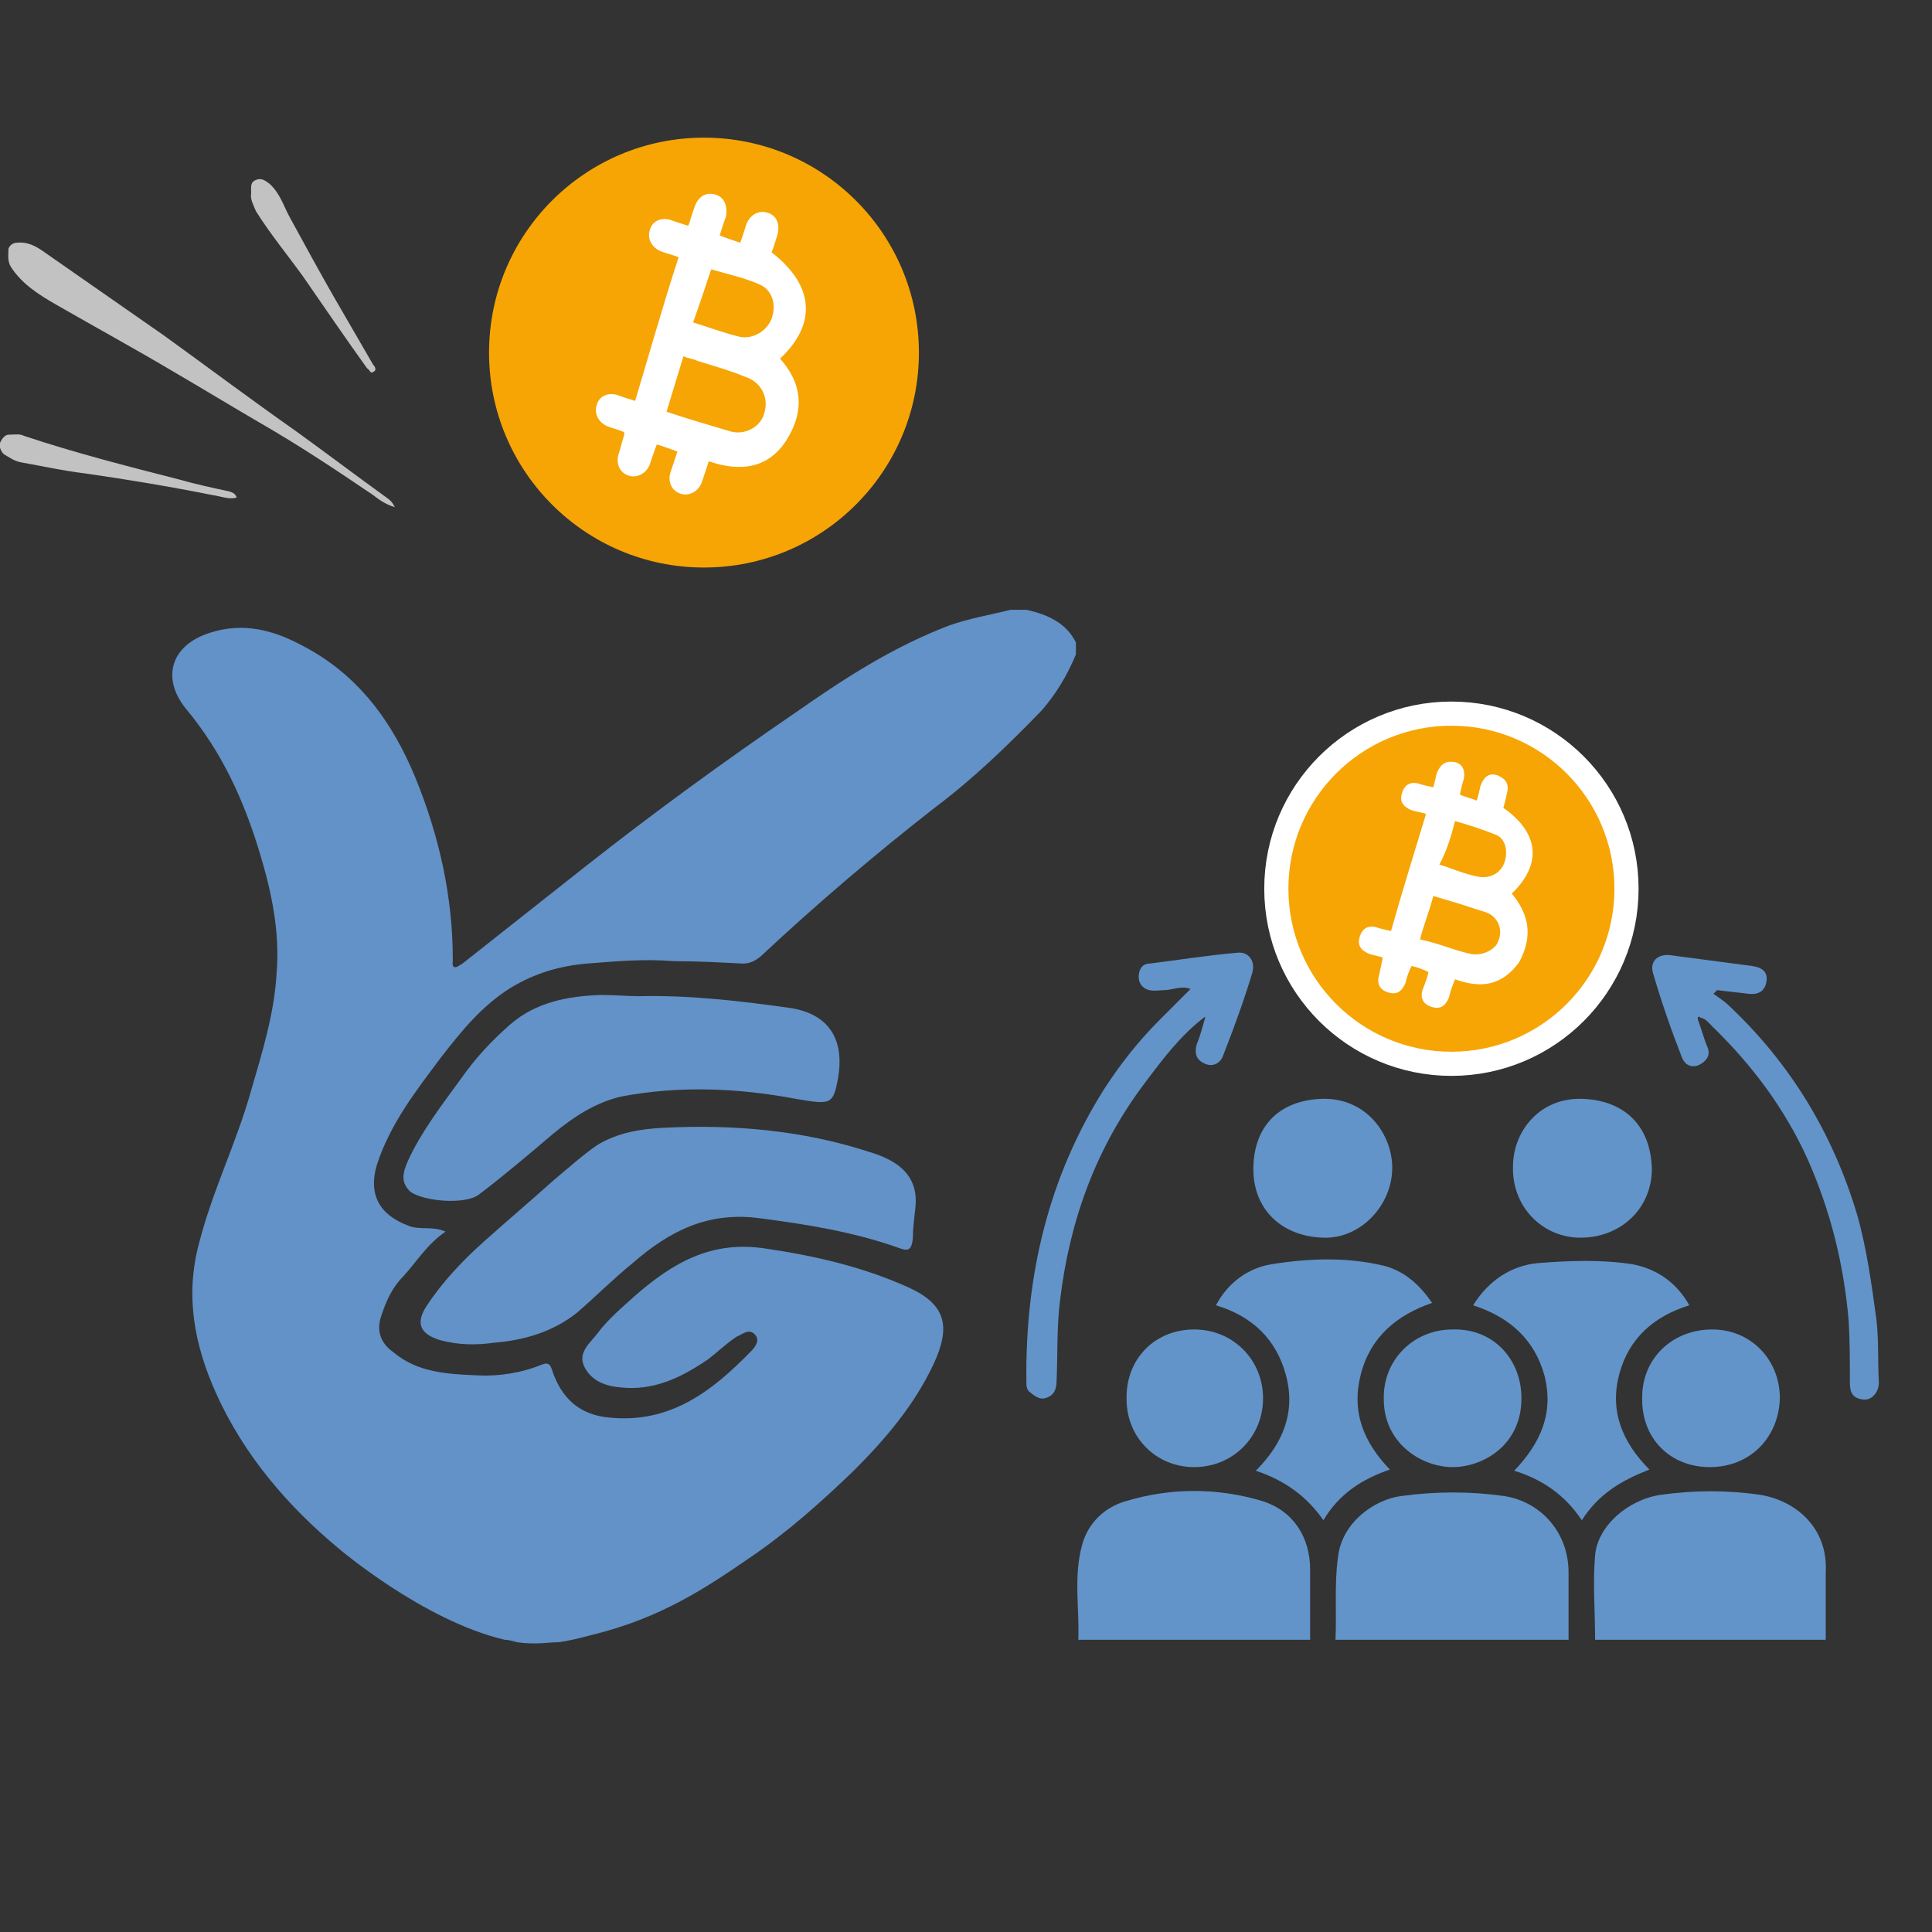
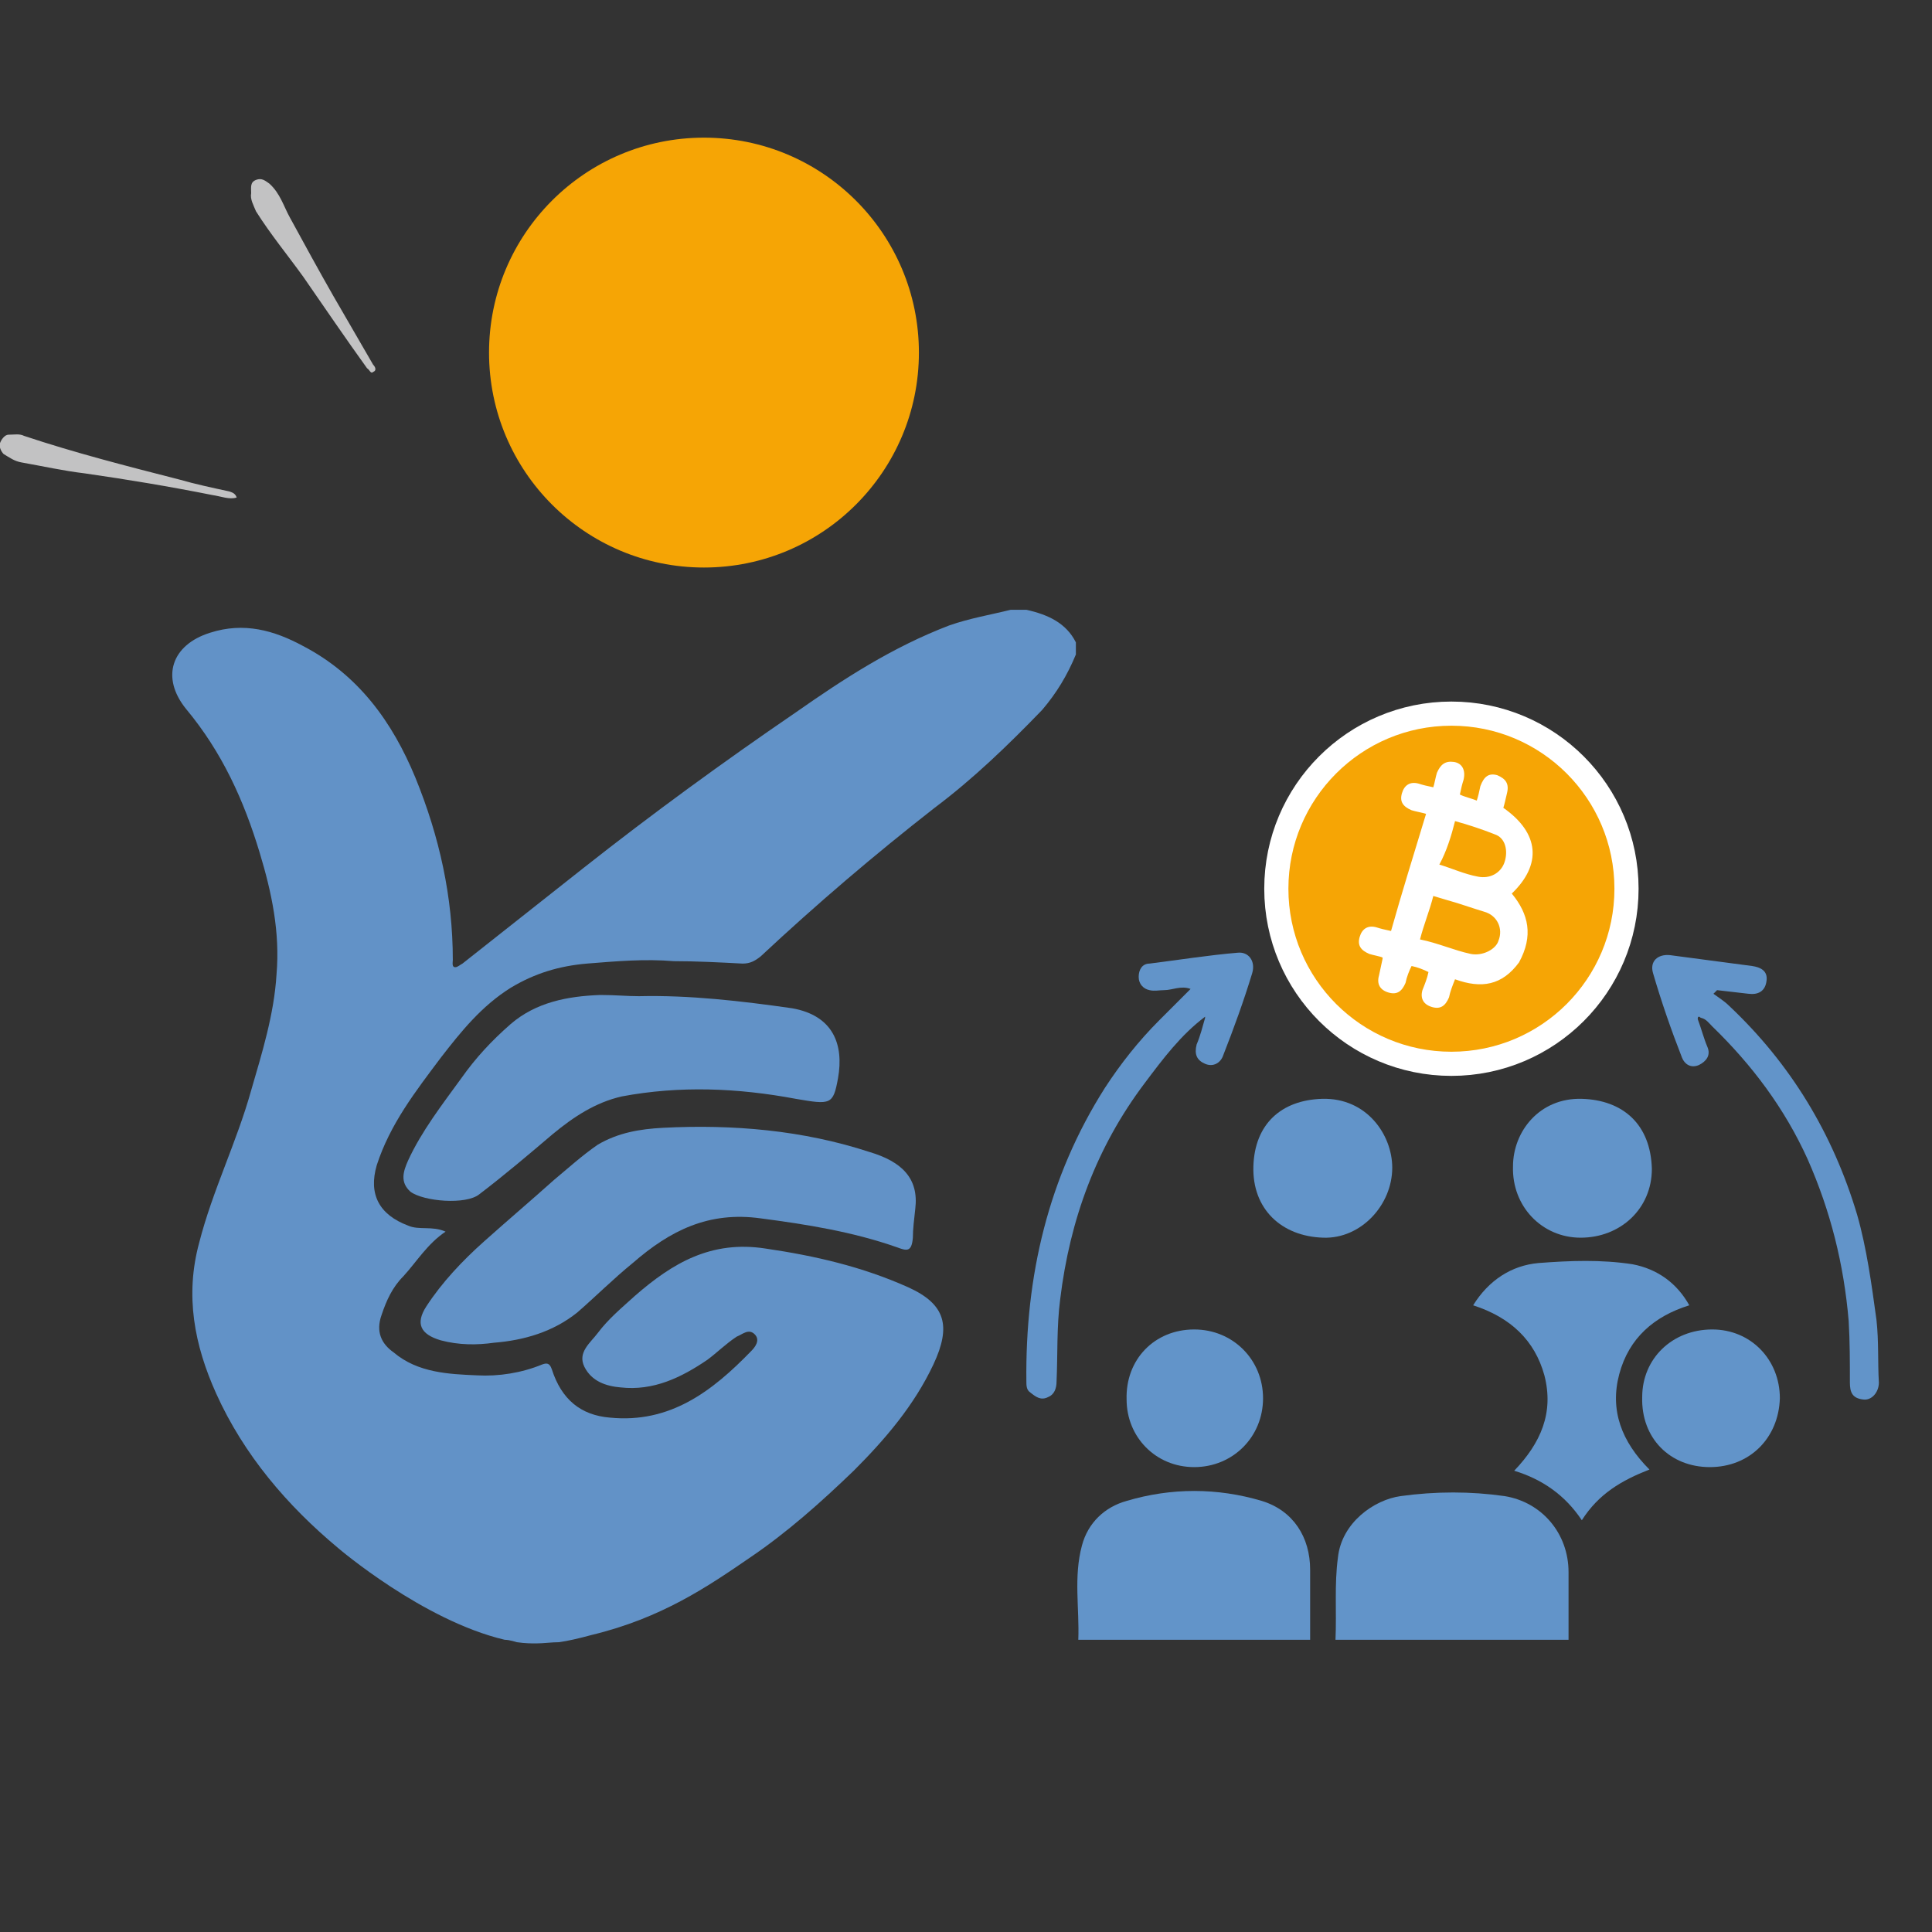
<svg xmlns="http://www.w3.org/2000/svg" version="1.1" id="Слой_1" x="0px" y="0px" viewBox="0 0 160 160" style="enable-background:new 0 0 160 160;" xml:space="preserve">
  <rect x="0" y="0" width="160" height="160" fill="#333333" stroke="none" />
  <style type="text/css">
	.st0{fill:#F6A505;}
	.st1{fill:#6292C7;}
	.st2{fill:#C2C2C3;}
	.st3{fill:#FFFFFF;}
	.st4{fill:#F6A505;stroke:#FFFFFF;stroke-width:2;stroke-miterlimit:10;}
	.st5{fill:#6294C9;}
</style>
  <circle class="st0" cx="58.3" cy="29.2" r="17.8" />
  <g>
    <path class="st1" d="M89.1,53.2c0,0.3,0,0.7,0,1c-0.7,1.7-1.6,3.2-2.8,4.6c-2.8,2.9-5.7,5.7-8.9,8.1c-5,3.9-9.8,8-14.4,12.3   c-0.5,0.4-0.9,0.6-1.5,0.6c-1.9-0.1-3.8-0.2-5.7-0.2c-2.4-0.2-4.7,0-7.2,0.2c-2.3,0.2-4.3,0.8-6.3,2c-2.4,1.5-4.1,3.6-5.8,5.8   c-2.1,2.8-4.2,5.5-5.3,8.9c-0.7,2.4,0.2,4.1,2.6,5c0.9,0.4,2,0,3.1,0.5c-1.5,1-2.4,2.5-3.5,3.7c-0.9,0.9-1.4,2-1.8,3.2   c-0.5,1.4,0,2.4,1,3.1c2,1.7,4.6,1.8,6.9,1.9c1.8,0.1,3.7-0.2,5.4-0.9c0.3-0.1,0.6-0.2,0.8,0.4c0.8,2.5,2.4,3.8,4.8,4   c5,0.5,8.5-2.2,11.7-5.5c0.3-0.3,0.8-0.9,0.3-1.4s-1,0-1.5,0.2c-0.9,0.6-1.6,1.3-2.4,1.9c-2.2,1.5-4.5,2.6-7.2,2.3   c-1.2-0.1-2.4-0.5-3-1.7s0.5-2,1.1-2.8c0.9-1.2,2-2.1,3.1-3.1c3.1-2.7,6.3-4.6,10.8-3.9c4.1,0.6,8,1.5,11.8,3.2   c3.1,1.4,3.6,3.2,2.1,6.4c-1.6,3.4-4,6.2-6.6,8.8c-2.7,2.6-5.5,5.1-8.6,7.2c-3.5,2.4-7.3,5-13.1,6.4c-1.1,0.3-2,0.5-2.7,0.6   c-0.6,0-1.3,0.1-1.9,0.1c-0.4,0-0.9,0-1.6-0.1c0,0-0.6-0.2-1-0.2c-6.8-1.6-13.8-7.6-13.8-7.6c-4.2-3.5-7.8-7.7-10.1-12.8   c-1.8-4-2.6-8.1-1.4-12.5c1.1-4.3,3.1-8.3,4.3-12.6c0.9-3.1,1.9-6.3,2.1-9.6c0.3-3.5-0.4-6.8-1.4-10.1c-1.3-4.3-3.1-8.3-6.1-11.9   c-2.1-2.6-1.2-5.3,2-6.3c2.8-0.9,5.3-0.2,7.7,1.1c4.6,2.4,7.4,6.3,9.3,10.9c2,4.9,3.1,9.9,3.1,15.1c0,0.2-0.1,0.6,0.2,0.6   c0.2,0,0.4-0.2,0.6-0.3c3.3-2.6,6.7-5.3,10-7.9C54,67.4,59.9,63.1,65.9,59c4-2.8,8-5.4,12.7-7.2c1.7-0.6,3.5-0.9,5.1-1.3   c0.5,0,0.9,0,1.3,0C86.8,50.9,88.3,51.6,89.1,53.2z" />
    <path class="st1" d="M75.8,100.1c-0.1,0.9-0.2,1.7-0.2,2.4c-0.1,1.2-0.5,1.1-1.3,0.8c-3.7-1.3-7.5-1.9-11.3-2.4   c-4.3-0.6-7.5,1-10.6,3.7c-1.6,1.3-3.1,2.8-4.6,4.1c-2,1.6-4.4,2.3-6.9,2.5c-1.4,0.2-2.9,0.2-4.4-0.2c-1.7-0.5-2.1-1.4-1.2-2.8   c1.3-2,3-3.8,4.8-5.4c1.9-1.7,3.9-3.4,5.8-5.1c1.2-1,2.3-2,3.6-2.9c1.7-1,3.5-1.3,5.4-1.4c5.8-0.3,11.6,0.2,17.1,2   C74.7,96.2,76.1,97.6,75.8,100.1z" />
    <path class="st1" d="M52.9,82.5c4.2-0.1,8.5,0.4,12.7,1c3.4,0.6,4.3,3,3.8,5.8c-0.4,2.2-0.6,2.2-3.5,1.7c-4.8-0.9-9.6-1.1-14.4-0.2   c-2.2,0.5-4,1.7-5.7,3.1c-2,1.7-4,3.4-6.1,5c-1.1,0.9-4.6,0.6-5.7-0.2c-0.9-0.8-0.6-1.7-0.2-2.6c1.1-2.4,2.8-4.6,4.4-6.8   c1.2-1.7,2.5-3.1,4.1-4.5c2.1-1.8,4.7-2.3,7.4-2.4C51,82.4,51.9,82.5,52.9,82.5z" />
  </g>
-   <path class="st2" d="M32.7,42c-0.7-0.2-1.3-0.6-1.8-1c-3.1-2.1-6.1-4.1-9.4-6c-2.4-1.4-4.7-2.8-7.1-4.2c-3.2-1.9-6.5-3.7-9.8-5.6  c-1.4-0.8-2.8-1.7-3.7-3.1c-0.3-0.5-0.2-1-0.2-1.5c0.1-0.3,0.4-0.5,0.7-0.5C2.3,20,3,20.4,3.7,20.9c3.3,2.3,6.6,4.6,9.9,6.9  c3.6,2.6,7.2,5.3,10.9,7.9c2.5,1.8,5,3.7,7.5,5.5C32.3,41.4,32.5,41.6,32.7,42z" />
  <path class="st2" d="M19.6,41.2c-0.6,0.2-1.3-0.1-2-0.2c-3.5-0.7-7.1-1.3-10.6-1.8c-1.7-0.2-3.5-0.6-5.2-0.9c-0.6-0.1-1-0.4-1.5-0.7  C0.1,37.4-0.1,37,0,36.7S0.4,36,0.7,36c0.5,0,0.9-0.1,1.3,0.1c4.2,1.4,8.5,2.5,12.8,3.6c1.4,0.4,2.8,0.7,4.2,1  C19.3,40.8,19.5,40.9,19.6,41.2z" />
  <path class="st2" d="M20.8,16c0-0.5-0.1-0.9,0.4-1.1c0.5-0.2,0.8,0.1,1.1,0.3c0.9,0.8,1.2,1.9,1.7,2.8c1.2,2.2,2.4,4.4,3.6,6.5  c1.1,1.9,2.2,3.8,3.3,5.7c0.2,0.2,0.3,0.5,0,0.6c-0.2,0.2-0.3-0.2-0.5-0.3c-1.8-2.5-3.5-5-5.3-7.6c-1.3-1.8-2.7-3.5-3.9-5.4  C21,17,20.7,16.5,20.8,16z" />
-   <path class="st3" d="M64.6,29.7c3.1-2.9,2.8-6.1-0.7-8.8c0.2-0.5,0.3-0.9,0.5-1.5c0.2-0.9-0.1-1.6-0.9-1.8c-0.7-0.2-1.4,0.2-1.7,1  c-0.2,0.6-0.3,1-0.5,1.5c-0.6-0.2-1.2-0.4-1.7-0.6c0.2-0.6,0.3-1,0.5-1.5c0.2-0.9-0.1-1.7-0.9-1.9s-1.4,0.2-1.7,1.1  c-0.2,0.5-0.3,1-0.5,1.5c-0.6-0.2-1-0.3-1.5-0.5c-0.8-0.2-1.5,0.1-1.7,0.9c-0.2,0.7,0.2,1.4,0.9,1.7c0.5,0.2,1,0.3,1.5,0.5  c-1.3,4-2.4,7.9-3.6,11.9c-0.6-0.2-1-0.3-1.5-0.5c-0.8-0.2-1.5,0.1-1.7,0.9c-0.2,0.7,0.2,1.4,0.9,1.7c0.5,0.2,1,0.3,1.4,0.5  c0,0.1,0,0.2,0,0.2c-0.2,0.6-0.3,1.1-0.5,1.7c-0.2,0.8,0.2,1.5,0.9,1.7s1.4-0.2,1.7-0.9c0.2-0.6,0.4-1.2,0.6-1.7  c0.6,0.2,1.2,0.4,1.7,0.6c-0.2,0.6-0.4,1.2-0.6,1.8c-0.2,0.8,0.2,1.5,0.9,1.7s1.4-0.2,1.7-0.9c0.2-0.6,0.4-1.2,0.6-1.8  c2.6,0.9,4.9,0.6,6.4-1.7C66.7,34,66.4,31.7,64.6,29.7z M58.9,22.3c1.3,0.4,2.8,0.7,4.1,1.3c1,0.5,1.3,1.7,0.9,2.8  c-0.4,1-1.5,1.7-2.6,1.5c-1.3-0.3-2.6-0.8-3.9-1.2C57.9,25.3,58.4,23.8,58.9,22.3z M60.4,35.7c-1.7-0.5-3.4-1-5.2-1.6  c0.5-1.6,0.9-3,1.4-4.6c0.4,0.2,0.8,0.2,1.2,0.4c1.3,0.4,2.7,0.8,3.9,1.3c1.3,0.4,2,1.7,1.6,3C63,35.4,61.6,36.1,60.4,35.7z" />
  <g>
    <g>
      <g>
        <circle class="st4" cx="120.2" cy="73.6" r="14.5" />
        <path class="st3" d="M125.2,74c2.5-2.4,2.3-5-0.7-7.1c0.1-0.3,0.2-0.8,0.3-1.2c0.2-0.8-0.1-1.2-0.8-1.5c-0.7-0.2-1.1,0.1-1.4,0.9     c-0.1,0.5-0.2,0.9-0.3,1.2c-0.5-0.2-1-0.3-1.4-0.5c0.1-0.5,0.2-0.9,0.3-1.2c0.2-0.8-0.1-1.4-0.8-1.5s-1.1,0.2-1.4,0.9     c-0.1,0.3-0.2,0.9-0.3,1.2c-0.5-0.1-0.9-0.2-1.2-0.3c-0.7-0.2-1.2,0.1-1.4,0.8c-0.2,0.7,0.1,1.1,0.8,1.4c0.3,0.1,0.9,0.2,1.2,0.3     c-1,3.3-2,6.5-2.9,9.7c-0.5-0.1-0.9-0.2-1.2-0.3c-0.7-0.2-1.2,0.1-1.4,0.8c-0.2,0.7,0.1,1.1,0.8,1.4c0.3,0.1,0.9,0.2,1.1,0.3     c0,0.1,0,0.1,0,0.1c-0.1,0.5-0.2,0.9-0.3,1.4c-0.2,0.7,0.1,1.2,0.8,1.4c0.7,0.2,1.1-0.1,1.4-0.8c0.1-0.5,0.3-1,0.5-1.4     c0.5,0.1,1,0.3,1.4,0.5c-0.1,0.5-0.3,1-0.5,1.5c-0.2,0.7,0.1,1.2,0.8,1.4c0.7,0.2,1.1-0.1,1.4-0.8c0.1-0.5,0.3-1,0.5-1.5     c2.2,0.8,3.9,0.5,5.3-1.4C127,77.5,126.6,75.7,125.2,74z M120.5,68c1.1,0.3,2.3,0.7,3.3,1.1c0.9,0.3,1.1,1.4,0.8,2.3     s-1.2,1.4-2.2,1.2c-1.1-0.2-2.2-0.7-3.2-1C119.8,70.5,120.2,69.2,120.5,68z M121.8,79c-1.4-0.3-2.7-0.9-4.2-1.2     c0.3-1.2,0.8-2.4,1.1-3.6c0.3,0.1,0.7,0.2,1,0.3c1.1,0.3,2.2,0.7,3.2,1c1.1,0.3,1.6,1.4,1.2,2.4C123.9,78.6,122.8,79.2,121.8,79z     " />
      </g>
    </g>
    <g>
      <path class="st5" d="M110.6,135.8c0.1-2.3-0.1-4.6,0.2-6.8c0.3-2.9,3-4.8,5.2-5.1c2.9-0.4,5.8-0.4,8.6,0c3.1,0.5,5.3,3.1,5.3,6.3    c0,1.9,0,3.7,0,5.6C123.5,135.8,117.1,135.8,110.6,135.8z" />
      <path class="st5" d="M108.5,135.8c-6.4,0-12.7,0-19.2,0c0.1-2.6-0.4-5.2,0.3-7.8c0.5-1.9,1.9-3.2,3.7-3.7c3.7-1.1,7.5-1.1,11.2,0    c2.6,0.8,4,3,4,5.7C108.5,131.9,108.5,133.8,108.5,135.8z" />
-       <path class="st5" d="M151.2,135.8c-6.4,0-12.7,0-19.1,0c0-2.4-0.2-4.7,0-7c0.2-2.4,2.7-4.6,5.4-5c2.8-0.4,5.6-0.4,8.3,0    c3,0.5,5.6,2.8,5.4,6.4C151.2,132,151.2,133.9,151.2,135.8z" />
-       <path class="st5" d="M104,121.8c2.3-2.3,3.3-4.9,2.5-7.9c-0.8-3-2.8-4.9-5.8-5.8c1-1.9,2.7-3.1,4.6-3.4c3.1-0.5,6.2-0.6,9.2,0.1    c1.7,0.4,3,1.5,4.1,3.1c-2.9,1-5.1,2.8-5.9,5.9c-0.8,3.1,0.2,5.6,2.4,7.9c-2.3,0.8-4.2,2-5.5,4.2    C108.2,123.9,106.4,122.6,104,121.8z" />
      <path class="st5" d="M122,108.1c1.3-2.1,3.2-3.3,5.4-3.5c2.6-0.2,5.2-0.3,7.8,0.1c2.1,0.4,3.7,1.6,4.7,3.4c-2.9,0.9-5,2.7-5.8,5.7    c-0.8,3,0.2,5.6,2.5,7.9c-2.3,0.9-4.2,2-5.6,4.2c-1.4-2.1-3.3-3.4-5.6-4.1c2.2-2.3,3.3-4.8,2.5-7.9    C127.1,111,125.1,109.1,122,108.1z" />
      <path class="st5" d="M140.6,84.4c0.3,0.8,0.5,1.6,0.8,2.3c0.3,0.7-0.1,1.2-0.7,1.5c-0.7,0.3-1.2-0.1-1.4-0.6    c-0.9-2.3-1.7-4.6-2.4-7c-0.3-1,0.4-1.6,1.4-1.5c2.3,0.3,4.5,0.6,6.8,0.9c0.7,0.1,1.3,0.4,1.2,1.2c-0.1,0.9-0.7,1.2-1.5,1.1    c-0.9-0.1-1.7-0.2-2.6-0.3c-0.1,0.1-0.2,0.2-0.3,0.3c0.4,0.3,0.9,0.6,1.3,1c5.1,4.8,8.6,10.6,10.6,17.3c0.8,2.8,1.2,5.8,1.6,8.7    c0.2,1.8,0.1,3.5,0.2,5.2c0,0.8-0.6,1.5-1.3,1.4c-0.9-0.1-1.1-0.6-1.1-1.4c0-1.7,0-3.4-0.1-5.1c-0.4-4.7-1.5-9.1-3.4-13.4    c-1.9-4.2-4.6-7.8-7.9-11c-0.3-0.3-0.5-0.6-0.9-0.7c-0.1,0-0.1-0.1-0.2-0.1C140.6,84.2,140.6,84.3,140.6,84.4z" />
      <path class="st5" d="M99.8,84.2c-2,1.5-3.5,3.5-5,5.5c-4,5.3-6.2,11.3-7,17.9c-0.3,2.3-0.2,4.6-0.3,6.8c0,0.6-0.2,1.1-0.7,1.3    c-0.6,0.3-1,0-1.5-0.4c-0.3-0.2-0.3-0.6-0.3-0.9c-0.1-8.7,1.8-16.9,6.5-24.3c1.3-2,2.8-3.9,4.5-5.6c0.8-0.8,1.7-1.7,2.6-2.6    c-0.8-0.3-1.5,0.1-2.2,0.1c-0.4,0-0.8,0.1-1.2,0c-0.5-0.1-0.9-0.5-0.9-1.1c0-0.6,0.3-1.1,0.9-1.1c2.4-0.3,4.9-0.7,7.3-0.9    c0.9-0.1,1.5,0.7,1.2,1.7c-0.7,2.3-1.5,4.5-2.4,6.8c-0.2,0.6-0.8,1-1.5,0.7c-0.7-0.3-0.9-0.8-0.7-1.6c0.3-0.7,0.5-1.5,0.7-2.2    c0-0.1,0-0.2,0.1-0.2C99.9,84.2,99.9,84.2,99.8,84.2z" />
      <path class="st5" d="M130.9,102.5c-3.2,0-5.7-2.6-5.6-5.9c0-2.9,2.2-5.7,5.7-5.6c3.4,0.1,5.7,2.1,5.8,5.8    C136.8,100.1,134.2,102.5,130.9,102.5z" />
      <path class="st5" d="M141.6,121.5c-3.3,0-5.7-2.4-5.6-5.8c0-3.2,2.5-5.6,5.8-5.6c3.2,0,5.6,2.5,5.6,5.7    C147.3,119.1,144.9,121.5,141.6,121.5z" />
-       <path class="st5" d="M120.3,110.1c3.4-0.1,5.7,2.5,5.7,5.7c0,3.9-3.2,5.7-5.7,5.7c-2.6,0-5.7-2-5.7-5.6    C114.5,112.7,117,110.1,120.3,110.1z" />
      <path class="st5" d="M115.3,96.7c0,3.1-2.6,5.9-5.7,5.8c-3.5-0.1-5.9-2.4-5.8-5.9c0.1-3.5,2.3-5.5,5.7-5.6    C113.2,90.9,115.3,94,115.3,96.7z" />
      <path class="st5" d="M98.9,110.1c3.2,0,5.7,2.5,5.7,5.7c0,3.2-2.5,5.7-5.7,5.7c-3.2,0-5.6-2.5-5.6-5.6    C93.2,112.6,95.6,110.1,98.9,110.1z" />
    </g>
  </g>
</svg>